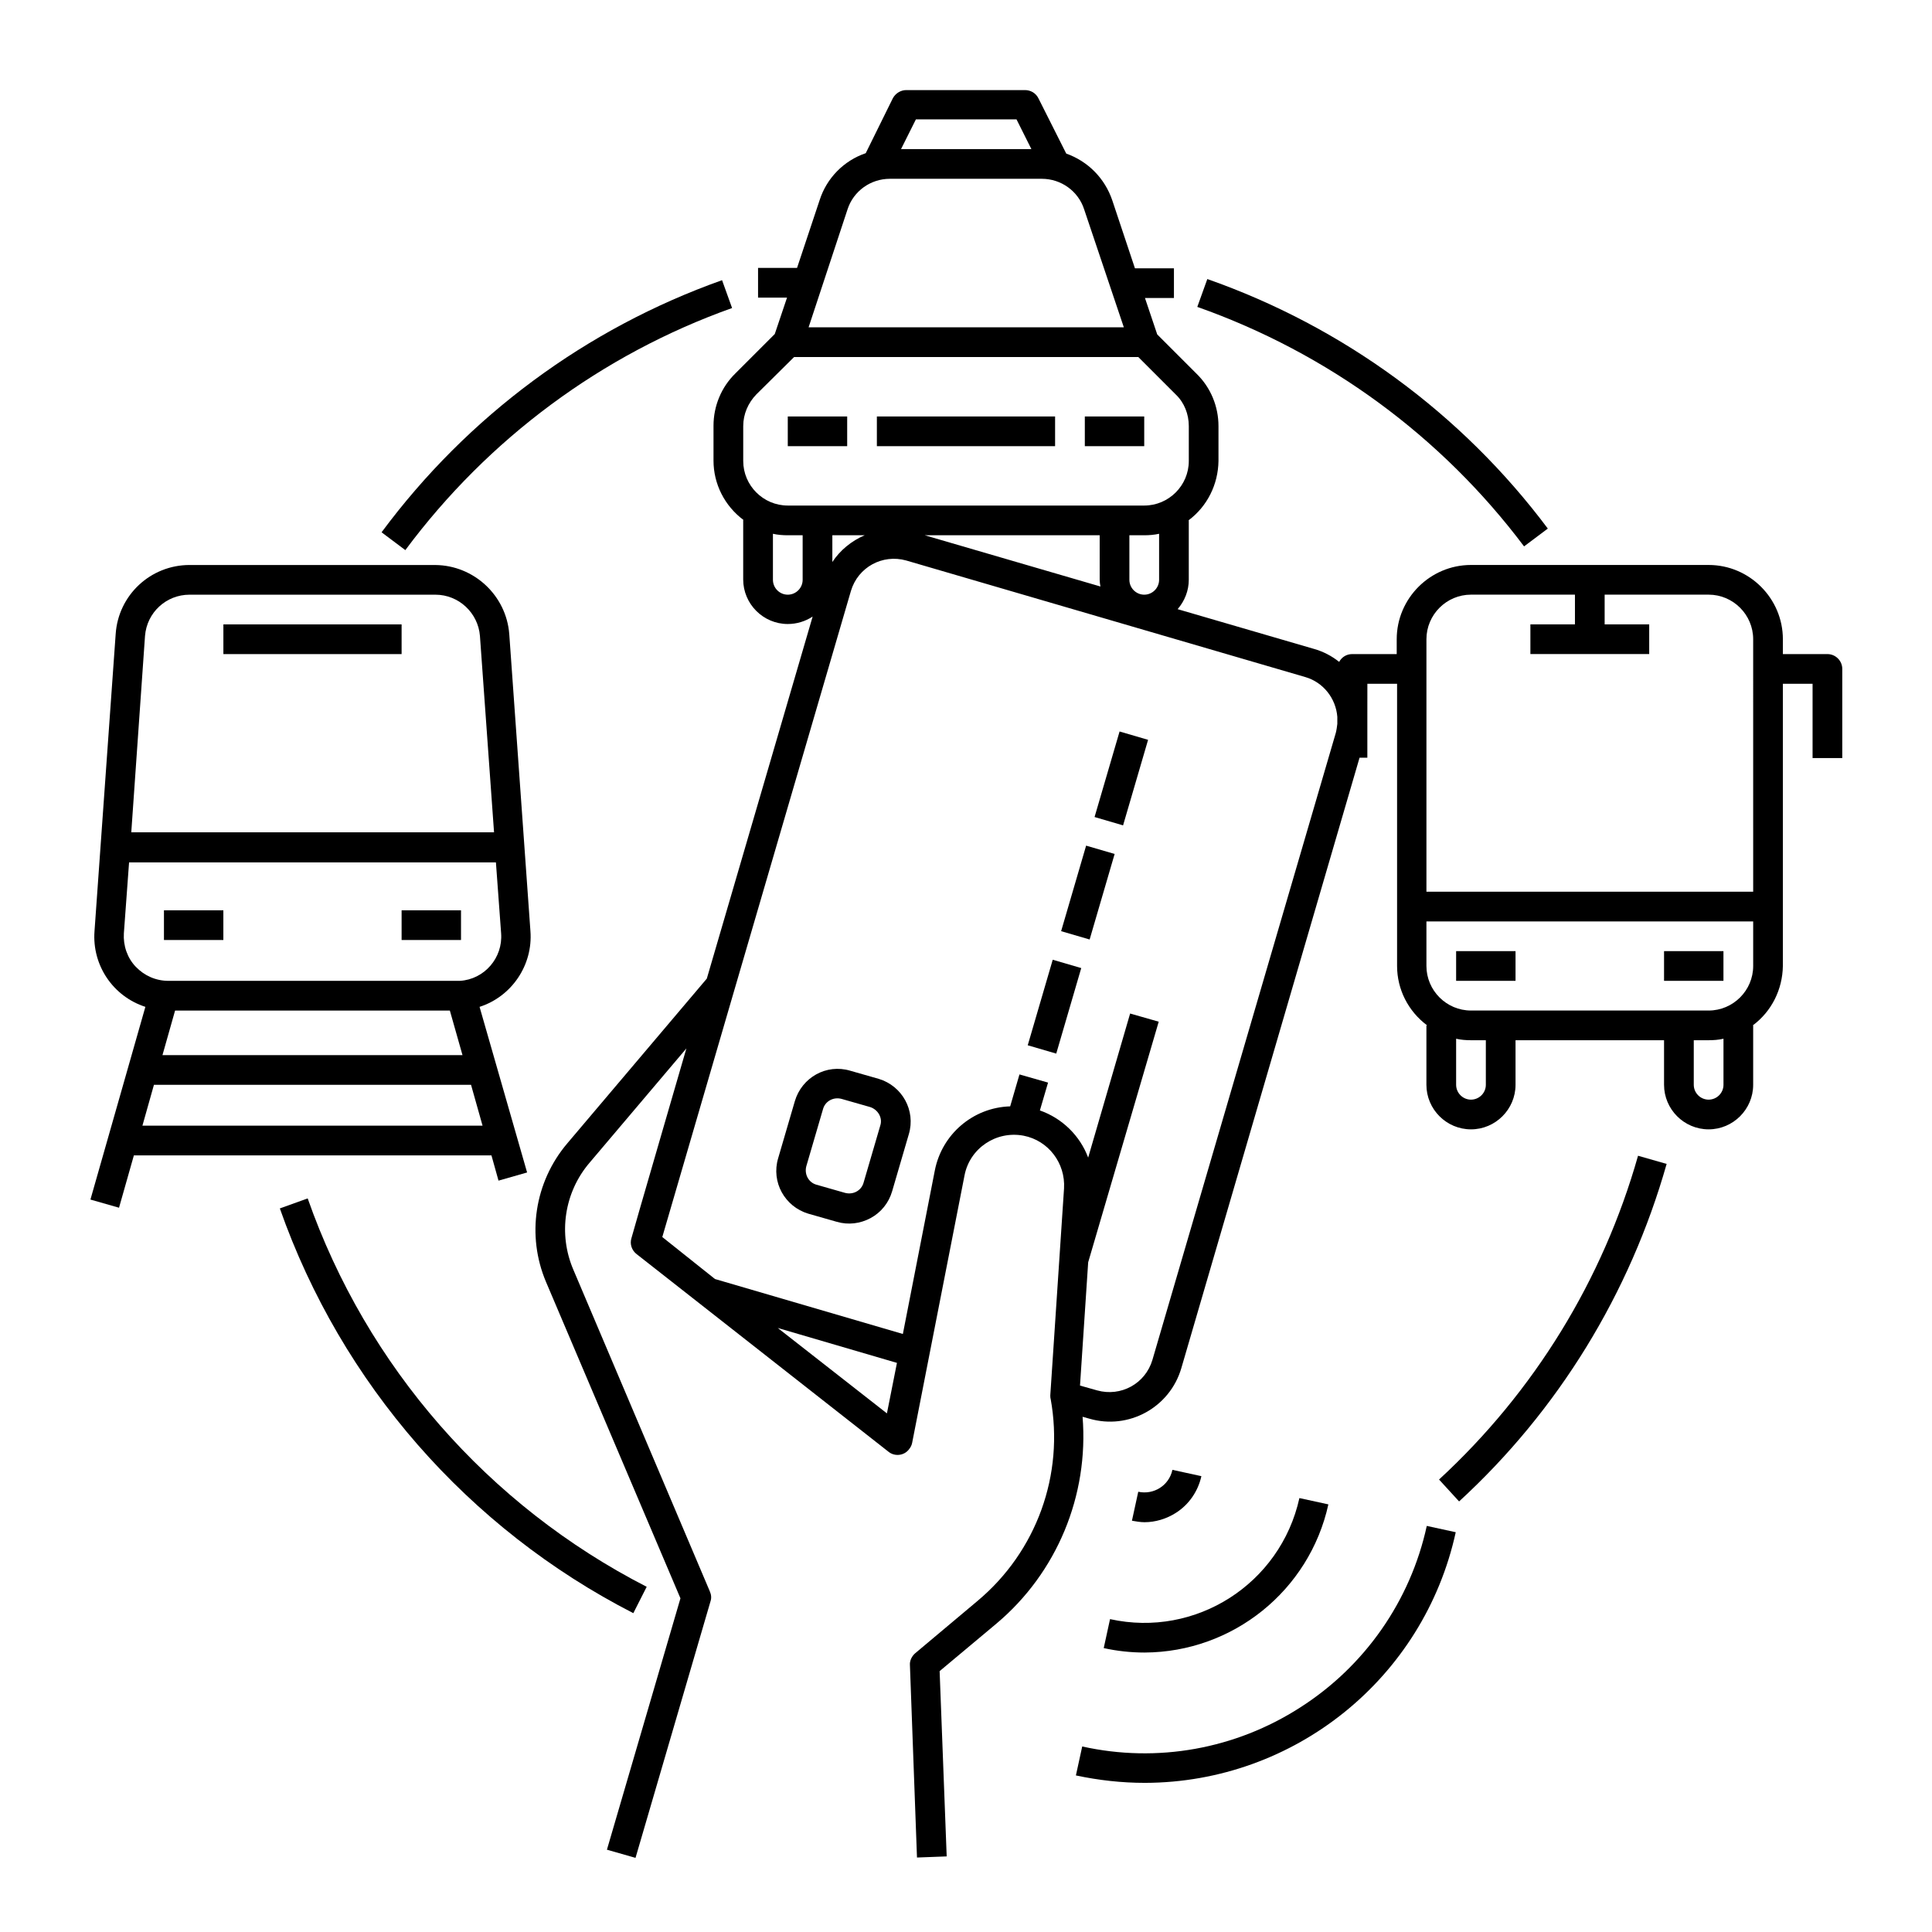
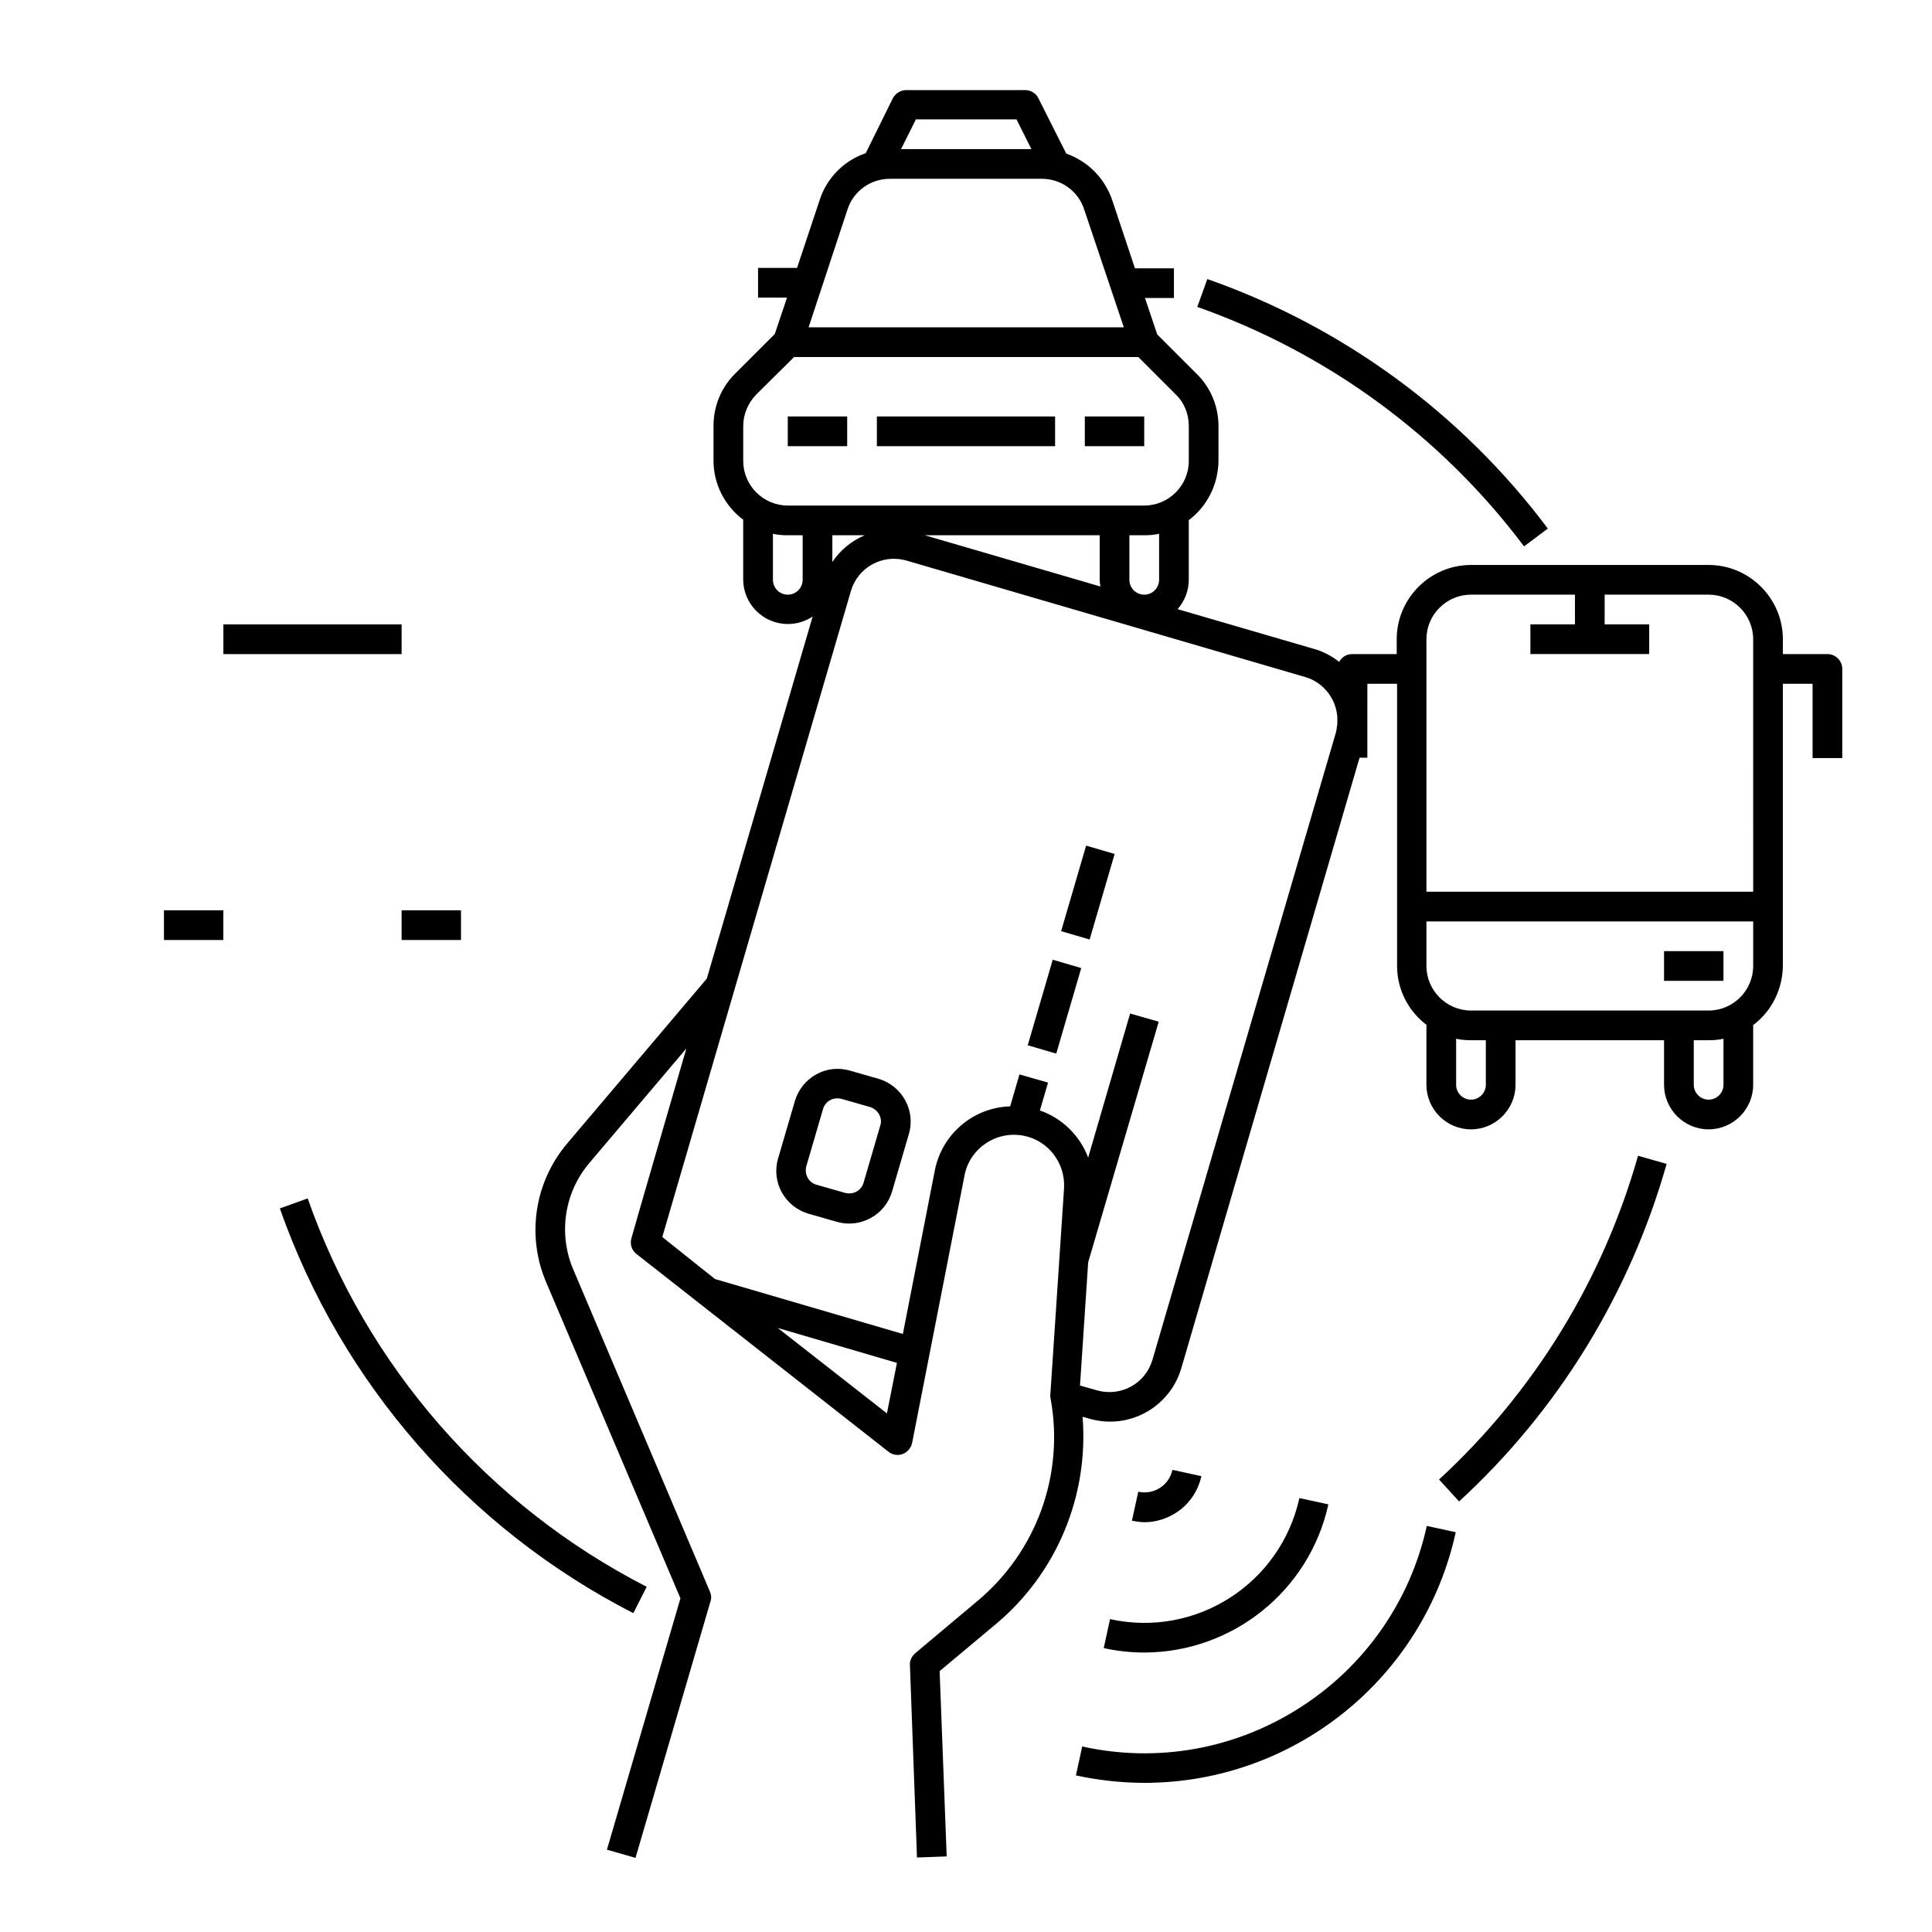
<svg xmlns="http://www.w3.org/2000/svg" fill="#000000" width="800px" height="800px" version="1.1" viewBox="144 144 512 512">
  <g>
    <path d="m376.88 429.91-7.578-2.164c-6.297-1.871-12.793 1.77-14.66 8.07l-4.43 15.152c-1.871 6.297 1.77 12.793 7.969 14.66l7.578 2.164c3.051 0.887 6.199 0.492 8.953-0.984 2.754-1.477 4.82-4.035 5.707-7.086l4.43-15.152c1.871-6.297-1.77-12.793-7.969-14.66zm0.395 12.398-4.43 15.152c-0.59 2.066-2.754 3.246-4.922 2.656l-7.578-2.164c-2.066-0.59-3.246-2.754-2.656-4.922l4.43-15.152c0.59-2.066 2.754-3.246 4.922-2.656l7.578 2.164c2.062 0.688 3.344 2.856 2.656 4.922z" />
    <path d="m416.36 421.01 6.625-22.668 7.555 2.207-6.625 22.668z" />
    <path d="m425.21 390.77 6.625-22.668 7.555 2.207-6.625 22.668z" />
-     <path d="m434.07 360.52 6.629-22.668 7.555 2.211-6.629 22.668z" />
    <path d="m628.29 317.34h-11.809v-3.938c0-10.824-8.855-19.68-19.68-19.68h-62.977c-10.824 0-19.68 8.855-19.68 19.68v3.938h-11.809c-1.477 0-2.754 0.789-3.445 2.066-1.969-1.574-4.231-2.754-6.691-3.445l-36.113-10.527c1.871-2.164 2.953-4.922 2.953-7.773v-15.742h-0.098c5.019-3.738 7.871-9.543 7.969-15.742v-9.25c0-5.215-2.066-10.234-5.805-13.875l-10.43-10.43-3.246-9.645h7.676v-7.871h-10.332l-6.004-18.008c-1.969-5.805-6.394-10.332-12.203-12.398l-7.379-14.66c-0.688-1.379-2.066-2.164-3.543-2.164h-31.488c-1.477 0-2.856 0.887-3.543 2.164l-7.184 14.559c-5.805 1.969-10.332 6.594-12.203 12.398l-6 18.008h-10.332v7.871h7.676l-3.246 9.645-10.43 10.43c-3.738 3.641-5.805 8.66-5.805 13.875v9.25c0 6.199 2.953 12.004 7.969 15.742h-0.102v15.742c0 6.496 5.312 11.809 11.809 11.809 2.363 0 4.625-0.688 6.594-1.969l-28.043 95.941-37 43.691c-8.66 10.234-10.824 24.402-5.609 36.703l35.621 83.836-19.484 66.617 7.578 2.164 19.875-67.996c0.297-0.887 0.195-1.77-0.195-2.656l-36.113-85.117c-4.133-9.543-2.461-20.664 4.328-28.535l25.586-30.207-6.004 20.664-6.394 22.043-2.164 7.578c-0.492 1.574 0.098 3.246 1.379 4.231l66.715 52.348c1.672 1.379 4.231 1.082 5.512-0.688 0.395-0.492 0.688-1.082 0.789-1.672l13.875-70.848c1.379-7.184 8.363-11.906 15.645-10.527 6.594 1.277 11.121 7.281 10.727 13.973l-3.641 54.809c0 0.297 0 0.688 0.098 0.984 3.641 20.074-3.738 40.441-19.387 53.531l-16.531 13.875c-0.887 0.789-1.477 1.969-1.379 3.148l1.871 50.973 7.871-0.297-1.871-49.102 15.055-12.594c16.039-13.48 24.5-33.949 22.828-54.809l1.77 0.492c10.43 3.051 21.352-2.953 24.402-13.383l47.23-161.77h2.066v-8.953-2.164l0.008-8.473h7.871v74.785c0 6.199 2.953 12.004 7.969 15.742h-0.195v15.742c0 6.496 5.312 11.809 11.809 11.809 6.496 0 11.809-5.312 11.809-11.809v-11.809h39.359v11.809c0 6.496 5.312 11.809 11.809 11.809 6.496 0 11.809-5.312 11.809-11.809v-15.742h-0.098c5.019-3.738 7.871-9.543 7.969-15.742v-74.785h7.871v19.68h7.871v-23.617c0-2.164-1.77-3.934-3.934-3.934zm-241.57-141.7h26.668l3.938 7.871h-34.539zm-18.105 23.812c1.574-4.82 6.102-8.07 11.219-8.07h40.246c5.117 0 9.645 3.246 11.219 8.07l10.527 31.293h-83.543zm-11.906 98.207c0 2.164-1.77 3.938-3.938 3.938-2.164 0-3.938-1.77-3.938-3.938v-12.203c1.277 0.297 2.656 0.395 3.938 0.395h3.938zm-3.938-19.684c-6.496 0-11.809-5.312-11.809-11.809v-9.25c0-3.148 1.277-6.102 3.445-8.363l10.035-9.938h91.219l9.938 9.938c2.262 2.164 3.445 5.215 3.445 8.363v9.25c0 6.496-5.312 11.809-11.809 11.809zm98.402 7.481v12.203c0 2.164-1.77 3.938-3.938 3.938-2.164 0-3.938-1.77-3.938-3.938v-11.809h3.938c1.281 0 2.656-0.102 3.938-0.395zm-15.547 13.973-46.547-13.578h46.348v11.809c0 0.59 0.098 1.18 0.199 1.77zm-62.484-13.578c-3.445 1.477-6.496 3.938-8.562 7.086v-7.086zm5.902 232.71-28.93-22.633 31.586 9.25zm119.36-182.73c-0.098 0.789-0.195 1.574-0.395 2.363l-48.609 166.2c-1.871 6.297-8.363 9.84-14.66 8.07l-4.527-1.277 2.164-32.668 18.695-63.762-7.578-2.164-11.121 38.18c-2.164-5.805-6.887-10.43-12.793-12.496l2.164-7.379-7.578-2.164-2.461 8.461c-9.84 0.297-18.105 7.379-19.977 17.023l-8.461 43.297-49.789-14.562-13.965-11.129 19.09-65.438 30.898-105.78c1.871-6.297 8.363-9.84 14.66-8.07l105.78 30.898c4.723 1.379 8.07 5.609 8.461 10.527zm39.359 95.648c0 2.164-1.77 3.938-3.938 3.938-2.164 0-3.938-1.77-3.938-3.938v-12.203c1.277 0.297 2.656 0.395 3.938 0.395h3.938zm62.977 0c0 2.164-1.77 3.938-3.938 3.938-2.164 0-3.938-1.77-3.938-3.938v-11.809h3.938c1.277 0 2.656-0.098 3.938-0.395zm7.871-31.488c0 6.496-5.312 11.809-11.809 11.809h-62.977c-6.496 0-11.809-5.312-11.809-11.809v-11.809h86.594zm0-19.68h-86.594v-66.914c0-6.496 5.312-11.809 11.809-11.809h27.551v7.871h-11.809v7.871h31.488v-7.871h-11.809v-7.871h27.551c6.496 0 11.809 5.312 11.809 11.809z" />
    <path d="m488.56 596.5c-17.121 11.02-37.883 14.762-57.762 10.332l-1.672 7.676c6.004 1.277 12.102 1.969 18.301 1.969 39.656-0.098 73.898-27.75 82.359-66.422l-7.676-1.672c-4.324 19.875-16.43 37.195-33.551 48.117z" />
    <path d="m455.59 544.94c3.445-2.164 5.902-5.707 6.789-9.742l-7.676-1.672c-0.887 4.133-4.922 6.691-9.055 5.805l-1.672 7.676c1.082 0.195 2.262 0.395 3.344 0.395 2.859 0 5.809-0.887 8.27-2.461z" />
    <path d="m436.5 580.76c3.543 0.789 7.184 1.18 10.824 1.18 23.418-0.098 43.691-16.434 48.707-39.262l-7.676-1.672c-5.019 22.73-27.453 37.098-50.184 32.078z" />
    <path d="m187.45 385.24h15.742v7.871h-15.742z" />
    <path d="m250.43 385.24h15.742v7.871h-15.742z" />
    <path d="m203.2 309.47h47.23v7.871h-47.23z" />
-     <path d="m276.11 456.88 7.578-2.164-12.598-43.887c8.562-2.754 14.168-11.121 13.48-20.074l-5.609-78.719c-0.789-10.234-9.348-18.203-19.582-18.301l-65.141-0.004c-10.332 0-18.895 7.969-19.582 18.301l-5.609 78.719c-0.688 9.055 4.922 17.32 13.48 20.074l-14.562 51.07 7.578 2.164 3.938-13.875h94.758zm-93.68-144.36c0.492-6.199 5.609-10.922 11.809-10.922h65.141c6.199 0 11.316 4.82 11.809 10.922l3.738 52.055h-96.137zm-2.457 87.676c-2.262-2.363-3.344-5.609-3.148-8.855l1.379-18.793h97.219l1.379 18.793c0.492 6.496-4.43 12.203-10.922 12.594h-0.887-76.363c-3.344 0-6.394-1.375-8.656-3.738zm86.59 23.418h-79.508l3.344-11.809h72.816zm-84.82 18.699 3.051-10.824h84.035l3.051 10.824z" />
    <path d="m352.77 254.37h15.742v7.871h-15.742z" />
    <path d="m431.49 254.37h15.742v7.871h-15.742z" />
    <path d="m376.38 254.37h47.23v7.871h-47.23z" />
-     <path d="m529.89 396.06h15.742v7.871h-15.742z" />
    <path d="m584.99 396.06h15.742v7.871h-15.742z" />
    <path d="m315.38 564.52c-42.016-21.551-74.195-58.352-89.84-102.93l-7.379 2.656c16.336 46.445 49.891 84.82 93.676 107.26z" />
    <path d="m525.36 536.09 5.312 5.805c26.273-24.109 45.266-55.105 55.004-89.445l-7.578-2.164c-9.344 32.965-27.547 62.582-52.738 85.805z" />
    <path d="m547.89 288.8 6.297-4.723c-22.828-30.504-54.316-53.531-90.234-66.125l-2.656 7.379c34.539 12.203 64.648 34.246 86.594 63.469z" />
-     <path d="m338.01 225.63-2.656-7.379c-36.016 12.793-67.402 36.016-90.234 66.812l6.297 4.723c21.941-29.52 52.055-51.855 86.594-64.156z" />
  </g>
</svg>